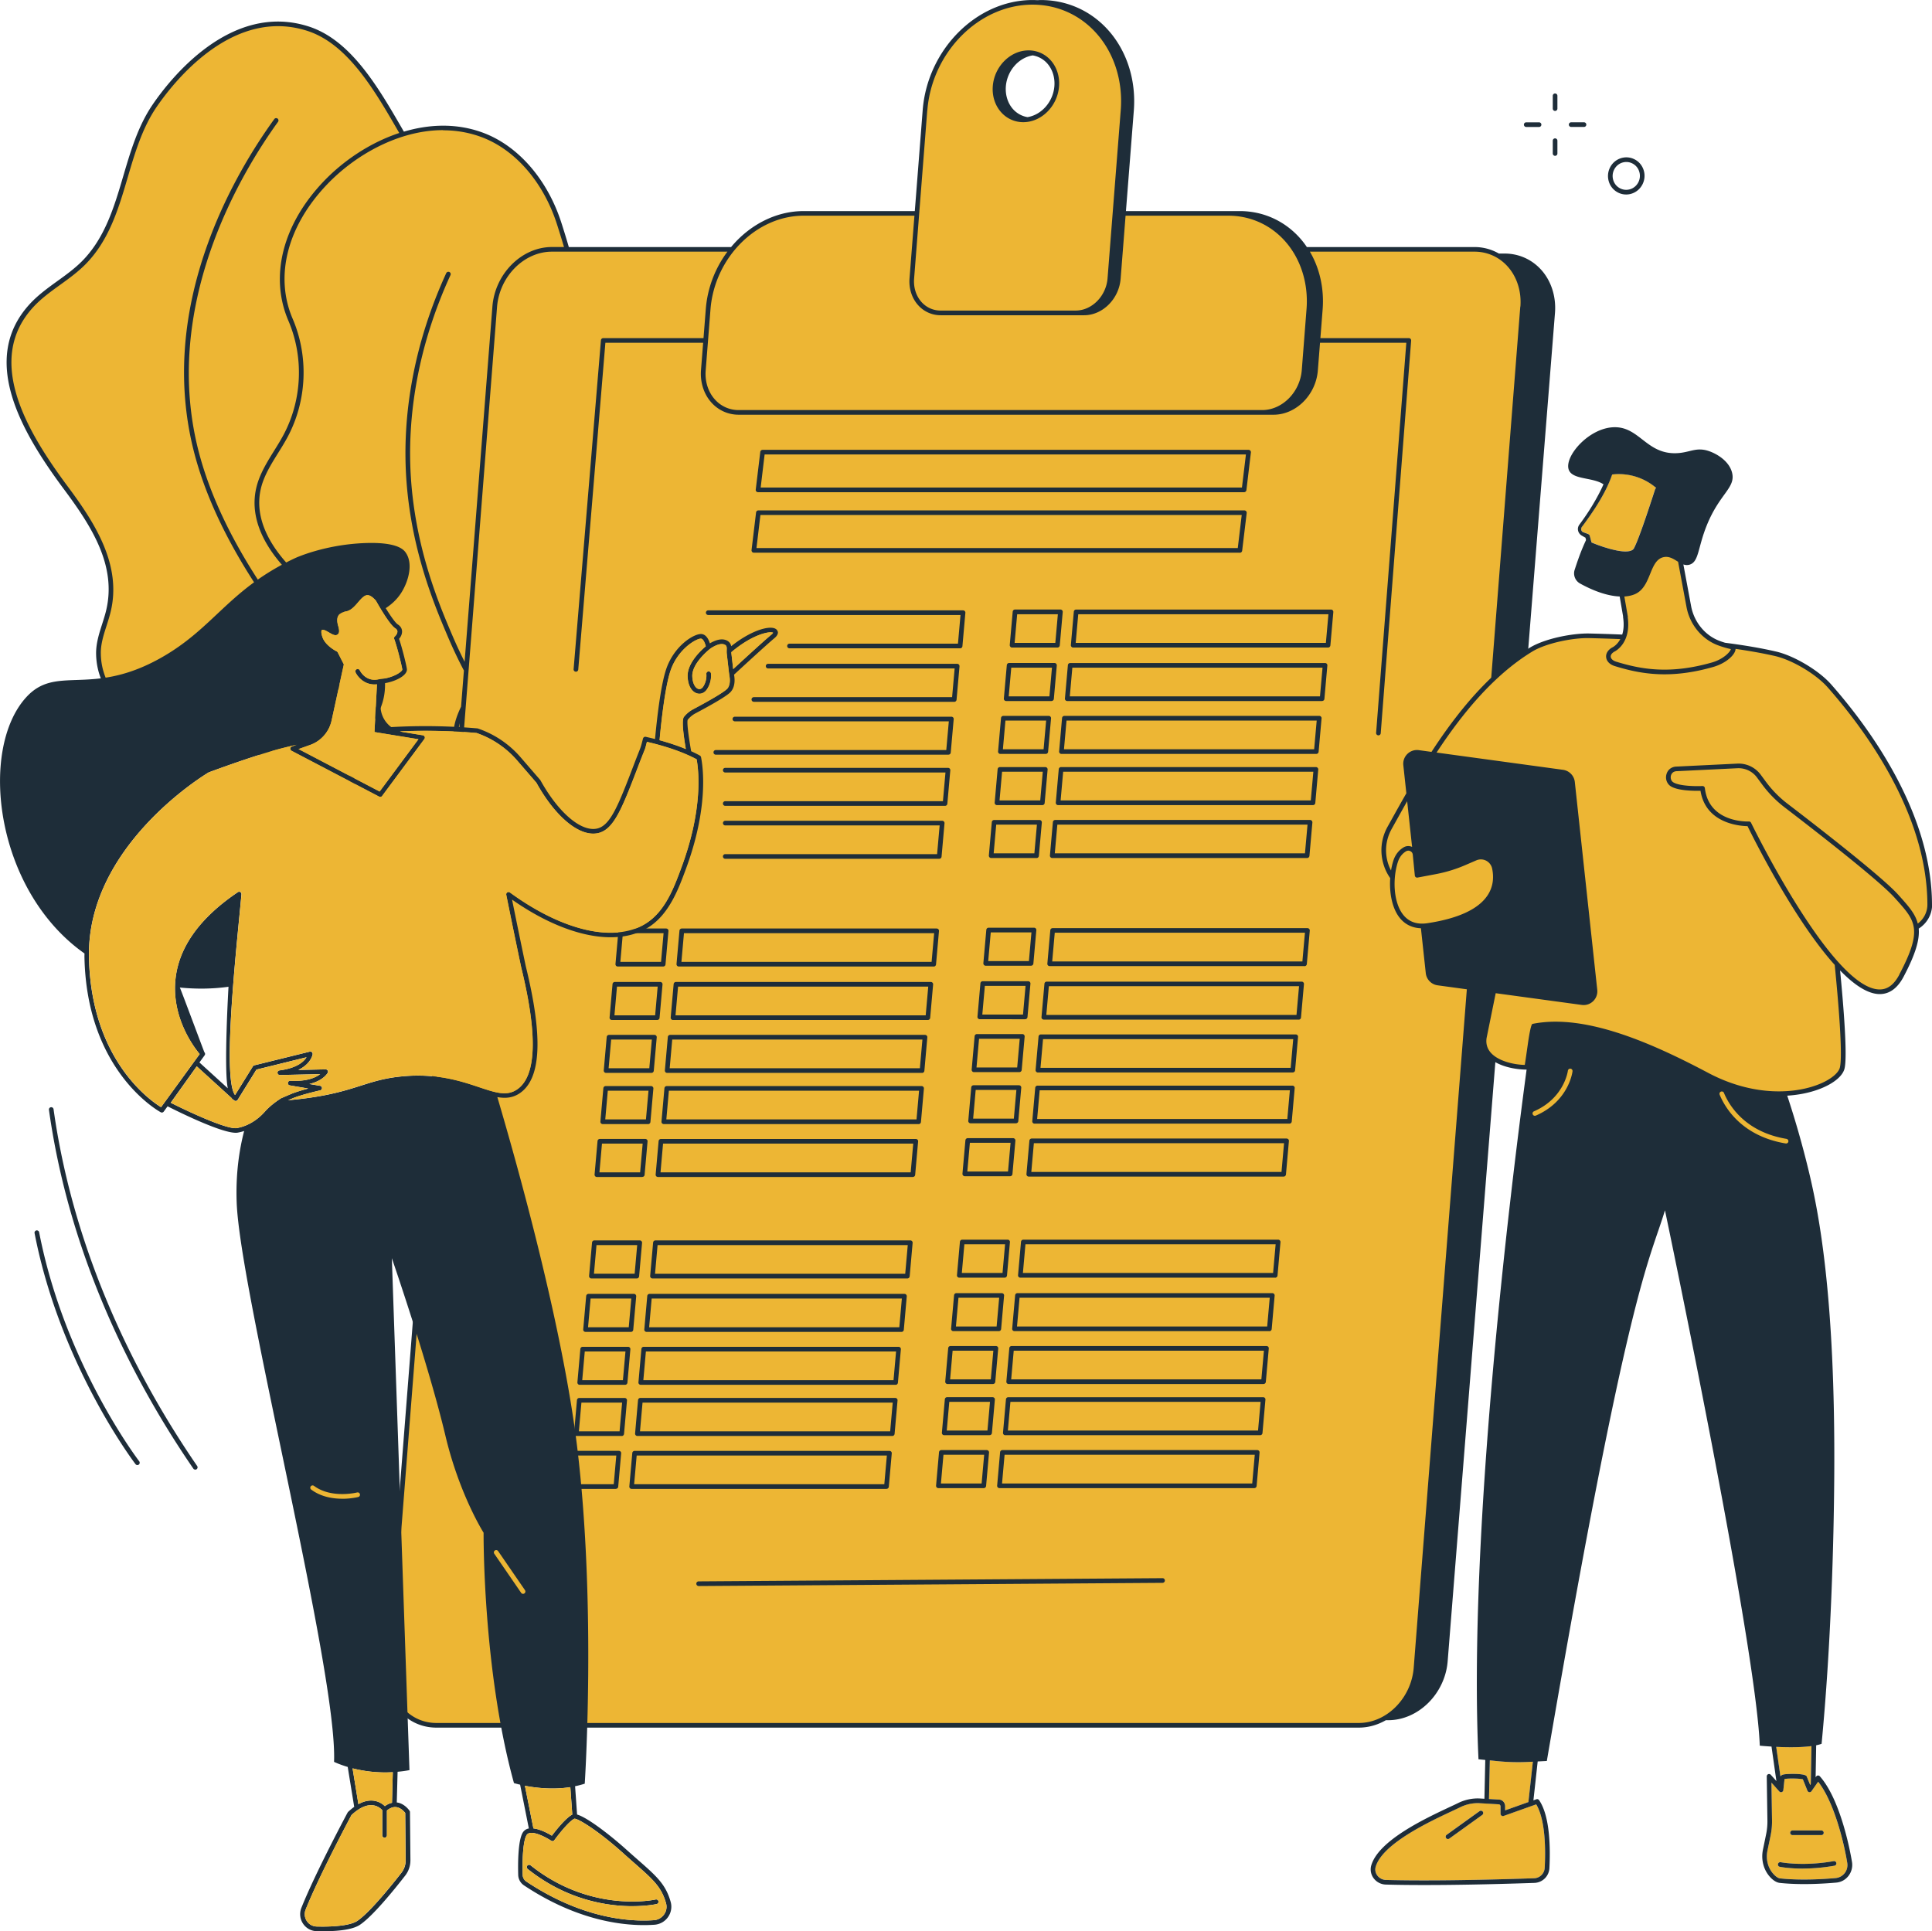
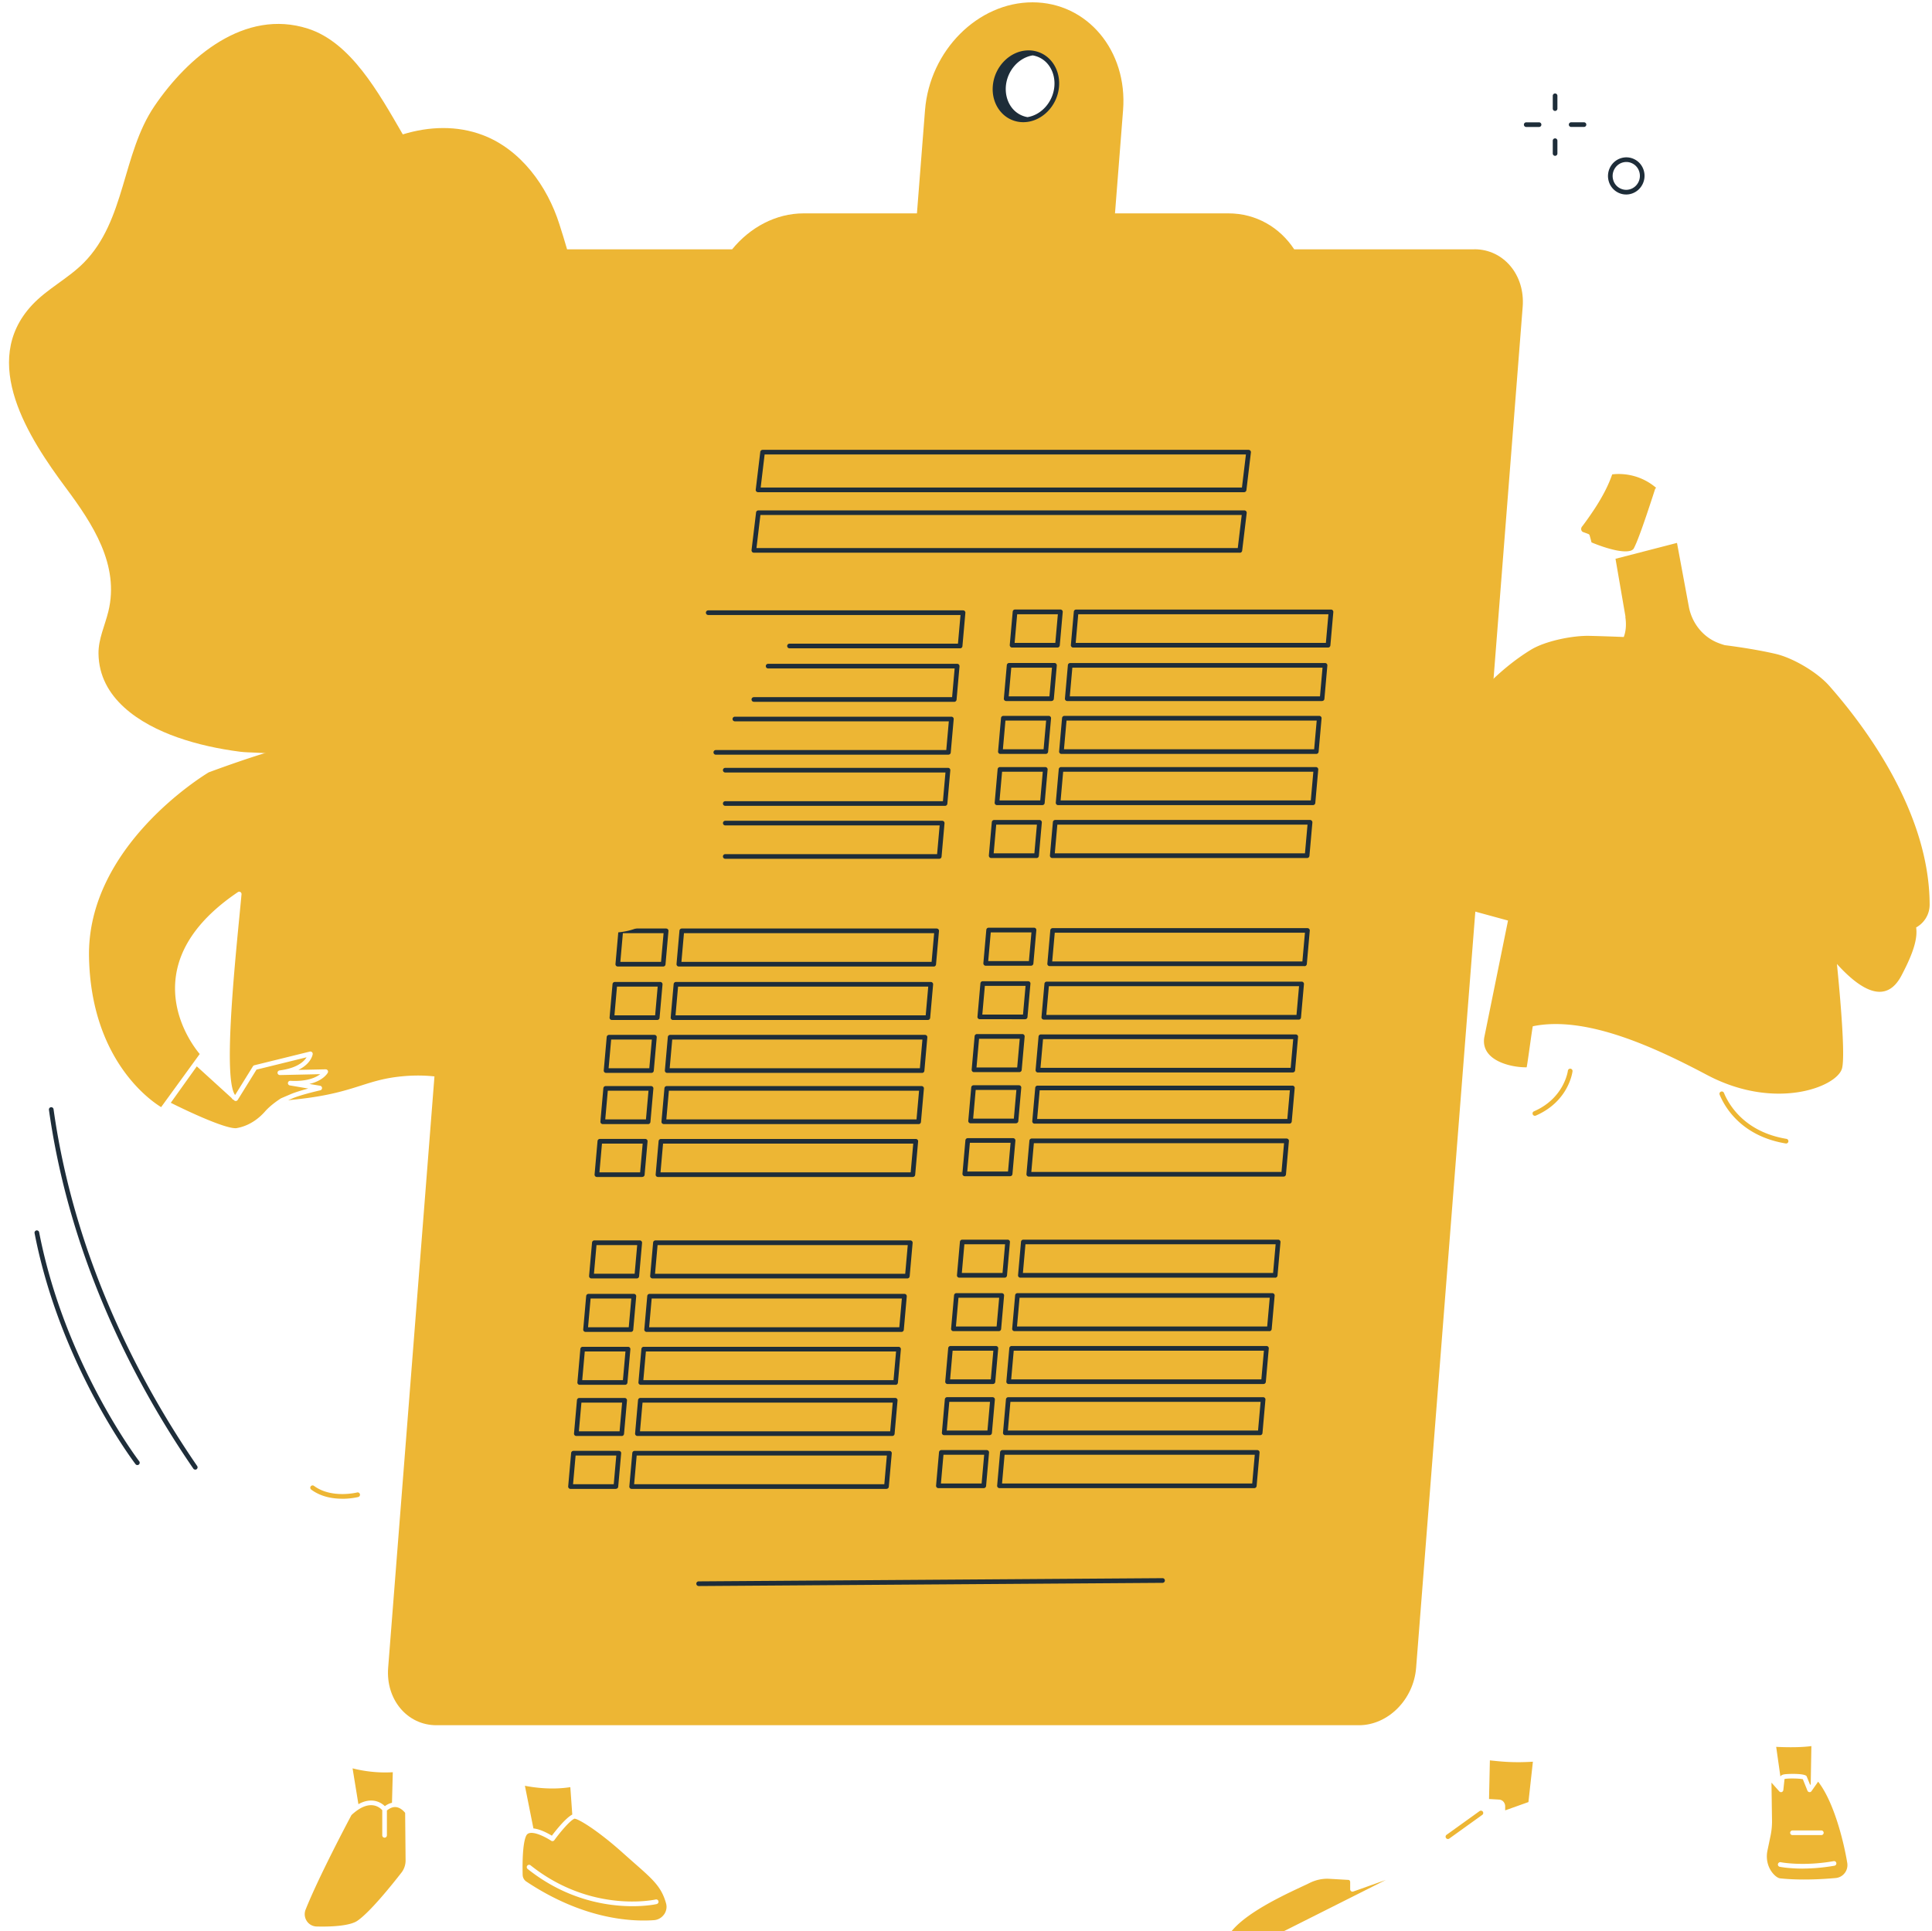
<svg xmlns="http://www.w3.org/2000/svg" viewBox="0 0 524.12 523.99">
  <path fill="#edb634" d="M399.99 67.65H351.1c-3.91-5.95-10.33-9.76-17.87-9.76h-30.75l2.19-27.98C305.94 13.74 294.93.63 280.1.63s-27.89 13.11-29.16 29.28l-2.19 27.98h-30.74c-7.54 0-14.55 3.81-19.4 9.76h-44.77c-.64-2.24-1.35-4.5-2.09-6.82-3.26-10.29-10.45-20.29-20.84-24.2-6.91-2.6-14.44-2.38-21.64-.17-6.65-11.48-14.12-24.96-25.73-28.69-17.15-5.5-32.58 7.68-41.64 21.01-8.83 13-7.81 31.06-19.21 42.54-4.26 4.29-9.9 7.04-14.02 11.47-14.33 15.42-.79 36.15 9.21 49.59 7.21 9.69 14.61 20.89 11.51 33.53-.93 3.8-2.71 7.47-2.67 11.38.12 12.16 11.16 19.16 21.45 22.78 5.49 1.93 11.25 3.15 17.01 3.89 4.16.54 13.16-.43 15.34 4.09.92 1.91.12 4.21-.92 6.06-2.07 3.67-5.09 6.83-6.57 10.78-8.67 23.19 29.96 27.71 47.6 31.76L105.3 452.5c-.67 8.6 5.18 15.58 13.08 15.58h250.28c7.89 0 14.84-6.98 15.51-15.58l28.91-369.29c.67-8.61-5.18-15.58-13.08-15.58ZM286.67 23.4c-.39 5.03-4.45 9.11-9.07 9.11s-8.04-4.08-7.64-9.11c.39-5.03 4.45-9.11 9.07-9.11s8.04 4.08 7.64 9.11Z" />
  <path fill="#1e2d39" d="M206.35 132.27h130.57l1.08-8.97H207.43l-1.07 8.97Zm131.13 1.27H205.64c-.18 0-.35-.08-.47-.21a.593.593 0 0 1-.15-.49l1.23-10.23c.04-.32.31-.56.63-.56h131.84c.18 0 .35.08.47.21.12.14.18.32.16.49l-1.22 10.23c-.04.32-.31.56-.63.56Zm-132.26 15.15h130.57l1.07-8.97H206.29l-1.07 8.97Zm131.13 1.27H204.51c-.18 0-.35-.08-.47-.21a.691.691 0 0 1-.16-.49l1.23-10.23c.04-.32.31-.55.63-.55h131.84c.18 0 .36.08.47.21.12.14.17.31.16.49l-1.23 10.23c-.04.32-.31.56-.63.56ZM189.53 430.31c-.35 0-.63-.28-.63-.63s.28-.63.63-.63l125.88-.87a.636.636 0 0 1 0 1.27l-125.87.87Zm70.93-254.41h-46.28c-.35 0-.63-.28-.63-.63s.28-.63.63-.63h45.7l.69-7.78h-68.44c-.35 0-.63-.28-.63-.63s.28-.63.63-.63h69.13c.18 0 .35.07.47.2s.18.31.16.48l-.8 9.05c-.03.33-.3.57-.63.57Zm-1.59 14.51h-54.36c-.35 0-.63-.28-.63-.63s.28-.63.63-.63h53.78l.69-7.79h-50.6c-.35 0-.63-.28-.63-.63s.28-.63.63-.63h51.29c.18 0 .35.07.46.21.12.13.18.3.17.48l-.8 9.05c-.03.33-.3.58-.63.58Zm-1.58 14.35h-63.1c-.35 0-.63-.28-.63-.63s.28-.63.63-.63h62.52l.69-7.79h-58.04c-.35 0-.63-.28-.63-.63s.28-.63.63-.63h58.73c.18 0 .35.07.47.2s.18.31.16.48l-.8 9.05c-.03.33-.3.57-.63.57Zm-.91 13.88h-59.63c-.35 0-.63-.28-.63-.63s.28-.63.63-.63h59.05l.69-7.79h-59.74c-.35 0-.63-.28-.63-.63s.28-.63.63-.63h60.43c.18 0 .35.07.46.2.12.13.18.31.16.48l-.8 9.05c-.03.33-.3.58-.63.58ZM254.79 233h-58.04c-.35 0-.63-.28-.63-.63s.28-.63.63-.63h57.47l.69-7.79h-58.15c-.35 0-.63-.28-.63-.63s.28-.63.63-.63h58.84c.18 0 .35.07.47.21.12.13.18.31.16.48l-.8 9.05c-.03.33-.3.57-.63.57Zm20.46-58.57h11.04l.69-7.78h-11.04l-.69 7.78Zm11.62 1.26h-12.31c-.18 0-.35-.07-.46-.21a.661.661 0 0 1-.17-.48l.8-9.05c.03-.33.3-.58.63-.58h12.31c.18 0 .35.07.47.21.12.13.18.31.16.48l-.8 9.05a.64.64 0 0 1-.63.58Zm4.95-1.26h67.87l.69-7.78h-67.87l-.69 7.78Zm68.45 1.26h-69.13c-.18 0-.35-.07-.47-.21a.602.602 0 0 1-.16-.48l.8-9.05c.03-.33.3-.57.63-.57h69.14c.18 0 .35.07.46.2.12.13.18.31.17.48l-.8 9.05c-.03.33-.3.58-.63.58Zm-86.62 13.25h11.04l.69-7.79h-11.04l-.69 7.79Zm11.62 1.26h-12.31c-.18 0-.35-.07-.47-.21a.614.614 0 0 1-.16-.48l.8-9.05c.03-.33.3-.58.63-.58h12.31c.17 0 .34.07.46.21s.18.31.16.48l-.8 9.05a.63.63 0 0 1-.63.57Zm4.95-1.26h67.87l.69-7.79h-67.87l-.69 7.79Zm68.45 1.26h-69.14c-.18 0-.35-.07-.47-.21a.602.602 0 0 1-.16-.48l.8-9.05c.03-.33.3-.57.63-.57h69.14c.17 0 .34.07.46.2s.18.31.16.48l-.8 9.05c-.03.33-.3.57-.63.57Zm-86.6 13.09h11.04l.69-7.79h-11.04l-.69 7.79Zm11.62 1.26h-12.31c-.18 0-.35-.07-.46-.21a.614.614 0 0 1-.16-.48l.8-9.05c.03-.32.3-.58.63-.58h12.31c.18 0 .35.07.47.21.12.13.18.31.16.48l-.8 9.05c-.03.33-.3.58-.63.58Zm4.95-1.26h67.87l.69-7.79h-67.87l-.69 7.79Zm68.45 1.26h-69.14c-.18 0-.35-.07-.47-.21a.614.614 0 0 1-.16-.48l.8-9.05c.03-.32.3-.58.63-.58h69.14c.18 0 .35.07.47.21.12.13.18.31.16.48l-.8 9.05a.64.64 0 0 1-.63.58Zm-85.93 12.62h11.04l.69-7.79h-11.04l-.69 7.79Zm11.62 1.27h-12.31c-.18 0-.35-.07-.47-.21a.614.614 0 0 1-.16-.48l.8-9.05c.03-.33.3-.58.63-.58h12.31c.17 0 .34.08.46.21s.18.31.16.48l-.8 9.05c-.03.33-.3.58-.63.58Zm4.95-1.27h67.87l.69-7.79h-67.87l-.69 7.79Zm68.45 1.27h-69.13c-.18 0-.35-.07-.47-.21a.614.614 0 0 1-.16-.48l.8-9.05c.03-.33.3-.58.63-.58h69.14c.18 0 .35.08.47.21s.18.31.16.48l-.8 9.05a.64.64 0 0 1-.63.58Zm-86.61 13.08h11.04l.69-7.79h-11.04l-.69 7.79Zm11.63 1.27h-12.31c-.18 0-.35-.07-.46-.2a.661.661 0 0 1-.17-.48l.8-9.05c.03-.33.3-.58.63-.58H282c.18 0 .35.07.47.21.12.13.18.3.16.48l-.8 9.05c-.03.33-.3.58-.63.58Zm4.95-1.27h67.87l.69-7.78h-67.87l-.69 7.78Zm68.44 1.27h-69.14c-.17 0-.35-.07-.46-.21a.614.614 0 0 1-.16-.48l.8-9.05c.03-.33.3-.58.63-.58h69.14c.18 0 .35.07.46.21.12.13.18.3.17.48l-.8 9.05c-.03.33-.3.58-.63.58Zm-186.3 28.18h11.04l.69-7.79h-11.04l-.69 7.79Zm11.62 1.26H167.6c-.18 0-.35-.07-.47-.2a.614.614 0 0 1-.16-.48l.8-9.05c.03-.33.3-.58.63-.58h12.31c.18 0 .35.07.47.21.12.13.18.3.16.48l-.8 9.05c-.03.33-.3.57-.63.57Zm4.95-1.26h67.87l.69-7.79h-67.87l-.69 7.79Zm68.44 1.26h-69.14c-.18 0-.35-.07-.47-.21a.614.614 0 0 1-.16-.48l.8-9.05c.03-.32.3-.57.63-.57h69.14c.18 0 .35.07.47.21.12.13.18.31.16.48l-.8 9.05c-.03.33-.3.58-.63.58Zm-86.61 13.24h11.04l.69-7.79h-11.04l-.69 7.79Zm11.62 1.27H166c-.18 0-.35-.07-.47-.21a.614.614 0 0 1-.16-.48l.8-9.05c.03-.33.3-.58.63-.58h12.31c.18 0 .35.08.46.21.12.13.18.3.16.48l-.8 9.05c-.03.33-.3.58-.63.58Zm4.95-1.27h67.87l.69-7.79h-67.87l-.69 7.79Zm68.45 1.27h-69.14c-.18 0-.35-.07-.46-.21a.614.614 0 0 1-.16-.48l.8-9.05c.03-.33.3-.58.63-.58h69.14c.18 0 .34.08.46.21s.18.31.16.48l-.8 9.05c-.03.33-.3.58-.63.58Zm-86.6 13.09h11.04l.69-7.79H165.8l-.69 7.79Zm11.62 1.26h-12.31c-.18 0-.35-.07-.47-.2a.614.614 0 0 1-.16-.48l.8-9.05c.03-.33.3-.58.63-.58h12.31c.18 0 .35.07.47.2s.18.31.16.48l-.8 9.05c-.03.33-.3.58-.63.58Zm4.95-1.26h67.87l.69-7.79h-67.87l-.69 7.79Zm68.45 1.26h-69.14c-.18 0-.35-.07-.46-.2a.614.614 0 0 1-.16-.48l.8-9.05c.03-.33.3-.58.63-.58h69.14c.18 0 .35.07.47.21.12.13.18.3.16.48l-.8 9.05c-.03.33-.3.58-.63.58Zm-85.93 12.62h11.04l.69-7.79h-11.04l-.69 7.79Zm11.62 1.27h-12.31c-.18 0-.35-.08-.47-.2a.614.614 0 0 1-.16-.48l.8-9.05c.03-.33.3-.58.63-.58h12.31c.18 0 .35.07.47.21.12.13.18.3.16.48l-.8 9.05c-.03.33-.3.58-.63.58Zm4.95-1.27h67.87l.69-7.79h-67.87l-.69 7.79Zm68.45 1.27h-69.14c-.18 0-.35-.08-.47-.2a.614.614 0 0 1-.16-.48l.8-9.05c.03-.33.3-.58.63-.58h69.13c.18 0 .35.07.47.21.12.13.18.3.16.48l-.8 9.05c-.03.33-.3.58-.63.58Zm-86.6 13.09h11.04l.69-7.79h-11.04l-.69 7.79Zm11.62 1.26h-12.31c-.18 0-.35-.07-.47-.21a.602.602 0 0 1-.16-.48l.8-9.05c.03-.33.3-.58.63-.58h12.31c.18 0 .35.07.47.2s.18.31.16.48l-.8 9.05c-.03.33-.3.57-.63.57Zm4.95-1.26h67.87l.69-7.79h-67.87l-.69 7.79Zm68.45 1.26H178.5c-.18 0-.35-.07-.47-.2a.614.614 0 0 1-.16-.48l.8-9.05c.03-.33.3-.58.63-.58h69.14c.18 0 .35.07.47.2s.18.31.16.48l-.8 9.05c-.03.33-.3.57-.63.57Zm20.45-58.57h11.04l.69-7.79h-11.04l-.69 7.79Zm11.62 1.26H267.4c-.18 0-.35-.08-.46-.21a.647.647 0 0 1-.17-.48l.8-9.05c.03-.33.3-.58.63-.58h12.31c.18 0 .35.07.47.2s.18.31.16.48l-.8 9.05c-.03.33-.3.58-.63.58Zm-13.22 13.25h11.04l.69-7.79h-11.04l-.69 7.79Zm11.62 1.26H265.8c-.18 0-.35-.08-.47-.21a.602.602 0 0 1-.16-.48l.8-9.05c.03-.33.3-.57.63-.57h12.31c.18 0 .35.07.47.2s.18.31.16.48l-.8 9.05c-.03.33-.3.58-.63.58Zm-13.2 13.09h11.04l.69-7.79H265.6l-.69 7.79Zm11.62 1.26h-12.31c-.18 0-.35-.07-.46-.21a.614.614 0 0 1-.16-.48l.8-9.05c.03-.33.3-.58.63-.58h12.31c.18 0 .35.07.47.21.12.13.18.31.16.48l-.8 9.05a.64.64 0 0 1-.63.58ZM264 303.5h11.04l.69-7.79h-11.04l-.69 7.79Zm11.62 1.27h-12.31c-.18 0-.35-.07-.47-.21a.602.602 0 0 1-.16-.48l.8-9.05c.03-.33.3-.58.63-.58h12.31c.18 0 .35.07.47.2s.18.31.16.48l-.8 9.05c-.03.33-.3.58-.63.58Zm-13.2 13.08h11.04l.69-7.79h-11.04l-.69 7.79Zm11.62 1.27h-12.31c-.18 0-.35-.08-.47-.21a.614.614 0 0 1-.16-.48l.8-9.05c.03-.32.3-.58.63-.58h12.31c.18 0 .34.08.46.21s.18.31.16.48l-.8 9.05c-.03.33-.3.58-.63.58Zm-112.91 26.47h11.04l.69-7.78h-11.04l-.69 7.78Zm11.62 1.27h-12.31c-.18 0-.35-.08-.47-.21a.614.614 0 0 1-.16-.48l.8-9.05c.03-.32.3-.58.63-.58h12.31c.18 0 .35.07.47.21.12.13.18.31.16.48l-.8 9.05c-.03.33-.3.58-.63.58Zm4.95-1.26h67.87l.69-7.79h-67.87l-.69 7.79Zm68.45 1.26h-69.14c-.18 0-.35-.08-.47-.21a.614.614 0 0 1-.16-.48l.8-9.05c.03-.32.3-.58.63-.58h69.14c.18 0 .35.07.47.21.12.13.18.31.16.48l-.8 9.05a.64.64 0 0 1-.63.58Zm-86.62 13.24h11.04l.69-7.79h-11.04l-.69 7.79Zm11.63 1.27h-12.31c-.18 0-.35-.08-.47-.21a.614.614 0 0 1-.16-.48l.8-9.05c.03-.32.3-.58.63-.58h12.31c.18 0 .35.07.47.21.12.13.18.31.16.48l-.8 9.05c-.03.33-.3.58-.63.58Zm4.94-1.27h67.87l.69-7.79h-67.87l-.69 7.79Zm68.45 1.27h-69.13c-.18 0-.35-.08-.47-.21a.614.614 0 0 1-.16-.48l.8-9.05c.03-.33.3-.58.63-.58h69.14c.18 0 .35.07.47.21s.18.31.16.48l-.8 9.05a.64.64 0 0 1-.63.58Zm-86.6 13.09h11.04l.69-7.79h-11.04l-.69 7.79Zm11.62 1.26h-12.31c-.18 0-.35-.07-.46-.2a.614.614 0 0 1-.16-.48l.8-9.05c.03-.33.3-.58.63-.58h12.31c.18 0 .35.07.47.2s.18.31.16.48l-.8 9.05c-.03.33-.3.58-.63.58Zm4.96-1.26h67.87l.69-7.79h-67.87l-.69 7.79Zm68.44 1.26h-69.14c-.18 0-.35-.07-.47-.2a.614.614 0 0 1-.16-.48l.8-9.05c.03-.33.3-.58.63-.58h69.14c.18 0 .34.07.46.21.12.13.18.31.16.48l-.8 9.05c-.03.33-.3.58-.63.58Zm-85.93 12.62h11.04l.69-7.79h-11.04l-.69 7.79Zm11.62 1.26h-12.31c-.18 0-.35-.07-.47-.2a.614.614 0 0 1-.16-.48l.8-9.05c.03-.33.3-.58.63-.58h12.31c.18 0 .35.07.47.21.12.13.18.3.16.48l-.8 9.05c-.03.33-.3.58-.63.58Zm4.96-1.26h67.87l.69-7.79h-67.87l-.69 7.79Zm68.44 1.26h-69.14c-.18 0-.35-.07-.47-.21a.614.614 0 0 1-.16-.48l.8-9.05c.03-.32.3-.58.63-.58h69.14c.18 0 .35.07.47.21.12.13.18.31.16.48l-.8 9.05c-.03.33-.3.58-.63.58Zm-86.6 13.09h11.04l.69-7.78h-11.04l-.69 7.78Zm11.62 1.27h-12.31c-.18 0-.35-.07-.47-.21a.602.602 0 0 1-.16-.48l.8-9.05c.03-.33.3-.58.63-.58h12.31c.18 0 .35.07.47.2s.18.31.16.48l-.8 9.05c-.03.33-.3.57-.63.57Zm4.95-1.27h67.87l.69-7.78h-67.87l-.69 7.78Zm68.45 1.27h-69.13c-.18 0-.35-.07-.46-.2a.614.614 0 0 1-.16-.48l.8-9.05c.03-.33.3-.58.63-.58h69.13c.18 0 .35.07.47.2s.18.31.16.48l-.8 9.05c-.03.33-.3.57-.63.57Zm20.45-58.58h11.04l.69-7.79h-11.04l-.69 7.79Zm11.62 1.27h-12.31c-.18 0-.35-.07-.47-.2a.614.614 0 0 1-.16-.48l.8-9.05c.03-.33.3-.58.63-.58h12.31c.18 0 .35.07.47.2s.18.31.16.48l-.8 9.05c-.03.33-.3.58-.63.58Zm4.95-1.27h67.87l.69-7.79h-67.87l-.69 7.79Zm68.45 1.27h-69.14c-.18 0-.35-.07-.47-.2a.614.614 0 0 1-.16-.48l.8-9.05c.03-.33.3-.58.63-.58h69.13c.18 0 .35.07.47.21.12.13.18.3.16.48l-.8 9.05c-.03.33-.3.58-.63.58Zm-86.62 13.24h11.04l.69-7.79h-11.04l-.69 7.79Zm11.62 1.27h-12.31c-.18 0-.35-.07-.46-.2a.614.614 0 0 1-.16-.48l.8-9.05c.03-.33.3-.58.63-.58h12.31c.18 0 .35.08.47.2.12.13.18.31.16.48l-.8 9.05c-.03.33-.3.58-.63.58Zm4.95-1.27h67.87l.69-7.79h-67.87l-.69 7.79Zm68.45 1.27h-69.14c-.17 0-.34-.07-.46-.2a.614.614 0 0 1-.16-.48l.8-9.05c.03-.33.3-.58.63-.58h69.14c.18 0 .35.08.47.21s.18.3.16.48l-.8 9.05c-.03.33-.3.58-.63.58Zm-86.6 13.09h11.04l.69-7.79h-11.05l-.68 7.79Zm11.62 1.26h-12.31c-.18 0-.35-.07-.47-.21a.602.602 0 0 1-.16-.48l.8-9.05c.03-.33.3-.58.63-.58h12.31c.18 0 .35.07.47.2s.18.31.16.48l-.8 9.05c-.03.33-.3.58-.63.58Zm4.95-1.26h67.87l.69-7.79h-67.87l-.69 7.79Zm68.45 1.26h-69.13c-.18 0-.35-.07-.47-.21a.602.602 0 0 1-.16-.48l.8-9.05c.03-.33.3-.58.63-.58h69.13c.18 0 .35.07.47.2s.18.31.16.48l-.8 9.05c-.03.33-.3.58-.63.58Zm-85.93 12.62h11.04l.69-7.79h-11.04l-.69 7.79Zm11.62 1.26h-12.31c-.18 0-.35-.07-.47-.21a.602.602 0 0 1-.16-.48l.8-9.05c.03-.33.3-.58.63-.58h12.31c.18 0 .35.08.47.2.12.13.18.31.16.48l-.8 9.05c-.03.33-.3.58-.63.58Zm4.96-1.26h67.87l.69-7.79h-67.87l-.69 7.79Zm68.44 1.26h-69.14c-.18 0-.35-.07-.46-.2a.614.614 0 0 1-.16-.48l.8-9.05c.03-.33.3-.58.63-.58h69.14c.18 0 .35.08.46.2.12.13.18.31.16.48l-.8 9.05c-.03.33-.3.58-.63.58Zm-86.6 13.1h11.04l.69-7.79h-11.04l-.69 7.79Zm11.62 1.26h-12.31c-.18 0-.35-.07-.47-.21a.614.614 0 0 1-.16-.48l.8-9.05c.03-.33.3-.58.63-.58h12.31c.18 0 .35.07.47.21.12.13.18.31.16.48l-.8 9.05a.64.64 0 0 1-.63.58Zm4.96-1.26h67.87l.69-7.79h-67.87l-.69 7.79Zm68.44 1.26h-69.14c-.18 0-.35-.07-.47-.21a.602.602 0 0 1-.16-.48l.8-9.05c.03-.33.3-.58.63-.58h69.13c.18 0 .35.07.47.21.12.13.18.31.16.48l-.8 9.05c-.03.33-.3.58-.63.58Zm-54.83-142.9h67.87l.69-7.79h-67.87l-.69 7.79Zm68.44 1.27h-69.13c-.18 0-.35-.08-.47-.2a.614.614 0 0 1-.16-.48l.8-9.05c.03-.33.3-.57.63-.57h69.13c.18 0 .35.07.47.21.12.13.18.3.16.48l-.8 9.05c-.03.33-.3.58-.63.58Zm-70.04 13.24h67.87l.69-7.79h-67.87l-.69 7.79Zm68.45 1.27h-69.14c-.17 0-.34-.07-.46-.2a.614.614 0 0 1-.16-.48l.8-9.05c.03-.33.3-.57.63-.57h69.14c.18 0 .35.07.47.21.12.13.18.3.16.48l-.8 9.05c-.03.33-.3.58-.63.58Zm-70.03 13.09h67.87l.69-7.79h-67.87l-.69 7.79Zm68.44 1.26h-69.14c-.18 0-.35-.07-.47-.21a.602.602 0 0 1-.16-.48l.8-9.05c.03-.33.3-.58.63-.58h69.14c.18 0 .35.08.47.2.12.13.18.31.16.48l-.8 9.05c-.03.33-.3.58-.63.58Zm-69.35 12.62h67.87l.69-7.79h-67.87l-.69 7.79Zm68.44 1.26h-69.14c-.18 0-.35-.07-.46-.2a.614.614 0 0 1-.16-.48l.8-9.05c.03-.33.3-.58.63-.58h69.14c.18 0 .35.07.46.2.12.13.18.31.16.48l-.8 9.05c-.03.33-.3.58-.63.58Zm-70.02 13.1h67.87l.69-7.79h-67.87l-.69 7.79Zm68.44 1.26h-69.13c-.18 0-.35-.07-.47-.21a.602.602 0 0 1-.16-.48l.8-9.05c.03-.33.3-.58.63-.58h69.14c.18 0 .35.08.47.21s.18.31.16.48l-.8 9.05c-.03.33-.3.58-.63.58Z" />
-   <path fill="#1e2d39" d="M417.99 73.08c-2.56-2.77-6.05-4.29-9.83-4.29h-1.54a13.172 13.172 0 0 0-6.63-1.76h-45.46a22.06 22.06 0 0 0-2.16-2.74c-4.19-4.53-9.89-7.02-16.04-7.02H305.45l2.14-27.3c.65-8.37-1.98-16.42-7.22-22.09C295.68 2.8 289.29.01 282.38.01c-.31 0-.62.03-.92.04-.45-.02-.91-.04-1.36-.04-15.14 0-28.5 13.4-29.79 29.86l-2.14 27.4h-30.16c-7.61 0-14.73 3.81-19.68 9.76h-44.02c-.59-2.06-1.23-4.12-1.89-6.2l-.06-.18c-3.74-11.81-11.67-21.01-21.22-24.6-7.1-2.67-14.57-2.41-21.57-.33-.13-.22-.26-.44-.39-.67-6.55-11.34-13.98-24.19-25.45-27.87C62.46.35 45.93 21.72 41.37 28.43c-3.95 5.82-5.97 12.69-7.93 19.34-2.43 8.26-4.95 16.81-11.21 23.11-2 2.01-4.36 3.72-6.65 5.37-2.55 1.84-5.19 3.75-7.39 6.11-13.94 15-2.42 34.81 9.17 50.4 7.42 9.97 14.41 20.73 11.4 33-.29 1.19-.68 2.4-1.05 3.56-.82 2.56-1.66 5.21-1.64 7.98.14 13.68 13.76 20.52 21.87 23.37 5.1 1.8 10.87 3.12 17.14 3.92.97.13 2.19.17 3.49.22 4.15.15 9.84.36 11.36 3.52.67 1.38.36 3.23-.9 5.47-.78 1.39-1.73 2.74-2.64 4.04-1.49 2.12-3.03 4.32-3.97 6.83-1.85 4.95-1.7 9.41.44 13.28 5.96 10.77 25.97 14.85 40.57 17.83 2.37.48 4.55.93 6.51 1.38l-15.29 195.31c-.36 4.54 1.07 8.9 3.92 11.98 2.55 2.76 6.03 4.28 9.79 4.28h250.27c2.6 0 5.1-.73 7.33-2.01h.62c8.2 0 15.45-7.19 16.15-16.02l29.11-365.81c.35-4.47-1.05-8.78-3.86-11.82ZM251.57 29.96c1.24-15.82 14.04-28.7 28.53-28.7.4 0 .79.01 1.19.03 6.09.3 11.69 2.91 15.87 7.44 5 5.41 7.51 13.11 6.88 21.13l-3.58 45.66c-.38 4.82-4.26 8.74-8.66 8.74h-36.62c-1.96 0-3.78-.79-5.12-2.24-1.51-1.64-2.27-3.97-2.08-6.4l3.57-45.66ZM218 58.52h30.07l-1.33 17c-.22 2.79.66 5.47 2.41 7.36a8.132 8.132 0 0 0 6.04 2.65h38.91c5.04 0 9.48-4.44 9.91-9.91l1.34-17.1h27.88c5.8 0 11.17 2.35 15.11 6.61 4.43 4.79 6.66 11.62 6.1 18.73l-1.29 16.56c-.47 5.98-5.29 10.84-10.75 10.84H200.39a8.57 8.57 0 0 1-6.37-2.79c-1.88-2.03-2.82-4.93-2.58-7.96l1.3-16.55c1.1-14.03 12.44-25.44 25.28-25.44Zm-97.81-23.17c3.52 0 7.06.58 10.5 1.87 9.19 3.45 16.84 12.35 20.46 23.8l.06.18c.63 1.99 1.23 3.91 1.79 5.82h-3.28c-8.2 0-15.45 7.25-16.14 16.16l-7.54 96.37c-1.13-2.24-2.31-4.76-3.57-7.72-3.29-7.75-9.4-22.18-10.89-40.72-1.49-18.57 2.19-38.1 10.63-56.48.15-.32 0-.69-.31-.84-.32-.14-.69 0-.84.31-8.53 18.58-12.25 38.32-10.74 57.1 1.5 18.74 7.67 33.29 10.99 41.11 1.62 3.82 3.11 6.91 4.54 9.61l-.77 9.81c-1.91 3.96-2.93 7.99-1.16 12.03.06.13.13.25.19.38l-.87 11.15-.13 1.61-1.59 20.34c-2.62-2.06-5.32-3.94-7.91-5.73-9.06-6.26-16.88-11.67-17.64-21.46-.43-5.58 1.75-8.85 4.06-12.31.26-.38.51-.77.77-1.16l.69-1.09c1.8-2.93 3.27-6.27 2.91-11.23-.77-10.69-9.48-17.31-17.16-23.16-.99-.75-1.97-1.5-2.92-2.24-5.5-4.3-17.75-15.68-12.87-28.51.99-2.61 2.51-5.05 3.98-7.41.91-1.47 1.86-2.98 2.68-4.54 5.17-9.8 5.65-21.73 1.28-31.92-4.94-11.53-1.45-25.15 9.34-36.44 7.73-8.09 19.54-14.73 31.46-14.73Zm4.18 165.41c-.2-1.5-.05-3.01.35-4.53l-.35 4.53Zm-10.67 53.79c-14.37-2.93-34.04-6.95-39.72-17.2-1.95-3.53-2.07-7.64-.36-12.23.88-2.35 2.31-4.39 3.82-6.55.93-1.33 1.9-2.7 2.71-4.15 1.48-2.63 1.8-4.86.94-6.64-1.85-3.84-7.73-4.05-12.45-4.23-1.27-.05-2.46-.09-3.38-.21-6.18-.79-11.86-2.09-16.88-3.86-7.8-2.74-20.89-9.28-21.03-22.2-.03-2.57.75-5 1.58-7.58.38-1.19.77-2.41 1.07-3.64 3.14-12.8-4.35-24.3-11.61-34.06-11.3-15.19-22.57-34.47-9.26-48.79 2.11-2.27 4.7-4.14 7.2-5.94 2.33-1.68 4.73-3.42 6.8-5.5 6.49-6.53 9.05-15.23 11.52-23.65 1.93-6.56 3.92-13.33 7.76-18.99 3.85-5.66 16.42-22.03 33-22.03 2.55 0 5.2.39 7.92 1.26 11.01 3.53 18.3 16.16 24.74 27.3.08.14.16.28.25.42-7.91 2.61-15.16 7.52-20.5 13.11C76.67 60.86 73.08 75 78.23 87.01c4.22 9.84 3.75 21.36-1.24 30.83-.8 1.52-1.73 3.01-2.63 4.46-1.5 2.41-3.05 4.91-4.09 7.63-5.18 13.61 7.55 25.48 13.27 29.95.95.75 1.94 1.5 2.93 2.25 7.84 5.96 15.94 12.12 16.67 22.24.32 4.47-.91 7.47-2.57 10.22-1.13-1.14-2.28-2.3-3.44-3.54-8.59-9.09-34.72-36.76-43.05-67.84-10.7-39.93 11.36-76.35 21.35-90.16.2-.28.14-.68-.14-.88a.626.626 0 0 0-.88.14c-7.64 10.56-13.88 22.25-18.04 33.8-7.19 19.93-8.37 39.25-3.5 57.42 8.41 31.39 34.71 59.23 43.36 68.38 1.24 1.32 2.46 2.56 3.67 3.77-.3.46-.6.91-.91 1.37-2.33 3.48-4.73 7.08-4.27 13.1.81 10.4 9.25 16.23 18.18 22.4 2.87 1.98 5.76 4 8.51 6.19l-1.34 17.12c-1.92-.43-4.06-.87-6.35-1.34ZM412.43 83.18l-28.91 369.29c-.65 8.27-7.33 15-14.89 15H118.37c-3.4 0-6.55-1.38-8.86-3.88-2.61-2.82-3.91-6.84-3.58-11.02l28.91-369.29c.65-8.27 7.32-15 14.88-15h47.62c-3.27 4.38-5.42 9.77-5.87 15.58l-.62 7.88h-27.2c-.33 0-.6.25-.63.58l-7.41 89.24c-.03.35.23.65.58.68.35.03.65-.23.68-.58L164.23 93h26.52l-.58 7.41c-.26 3.37.8 6.62 2.92 8.91 1.9 2.06 4.5 3.2 7.3 3.2H345.5c6.1 0 11.49-5.39 12.01-12.01l.59-7.51h23.41l-8.19 105.83c-.03.35.23.65.58.68h.05c.32 0 .6-.25.62-.58l8.25-106.51a.698.698 0 0 0-.16-.48.629.629 0 0 0-.46-.2h-24l.61-7.78c.44-5.66-.8-11.16-3.46-15.68h44.66c3.4 0 6.55 1.38 8.86 3.88 2.61 2.82 3.91 6.83 3.59 11.02Z" />
  <path fill="#1e2d39" d="M277.6 33.15c4.93 0 9.28-4.35 9.7-9.69.22-2.72-.64-5.35-2.35-7.2a7.978 7.978 0 0 0-5.92-2.59c-4.93 0-9.28 4.35-9.7 9.69-.22 2.73.64 5.35 2.36 7.2a7.962 7.962 0 0 0 5.92 2.59Zm-4.73-9.7c.34-4.28 3.5-7.82 7.29-8.42 1.47.25 2.81.96 3.85 2.08 1.47 1.59 2.21 3.87 2.03 6.24-.33 4.28-3.5 7.82-7.29 8.43a6.763 6.763 0 0 1-3.85-2.08c-1.47-1.59-2.21-3.87-2.03-6.25ZM441.2 43.95c-.36 0-.72.06-1.07.16-1.96.61-3.08 2.72-2.49 4.72.28.97.92 1.77 1.81 2.24.86.46 1.85.56 2.78.27 1.96-.6 3.08-2.72 2.49-4.71-.28-.97-.92-1.77-1.8-2.24-.54-.29-1.12-.44-1.71-.44Zm-.05 8.82c-.79 0-1.58-.19-2.3-.58a4.942 4.942 0 0 1-2.42-3c-.78-2.66.71-5.47 3.33-6.28 1.26-.39 2.59-.26 3.75.36 1.18.63 2.04 1.7 2.42 3 .78 2.65-.72 5.47-3.33 6.28-.48.15-.96.22-1.45.22Zm-27.11-18.32c-.35 0-.63-.28-.63-.63s.28-.63.63-.63h3.48c.35 0 .63.28.63.63s-.28.63-.63.63h-3.48Zm12.19-.01c-.35 0-.63-.28-.63-.63s.29-.63.63-.63h3.48c.35 0 .63.28.63.63s-.28.63-.63.63h-3.48Zm-4.36 7.84c-.35 0-.63-.29-.63-.63v-3.48c0-.35.29-.63.63-.63s.63.28.63.63v3.48c0 .35-.28.63-.63.63Zm0-12.18c-.35 0-.63-.28-.63-.63v-3.48c0-.35.28-.63.63-.63s.63.28.63.63v3.48c0 .35-.29.63-.63.63ZM52.97 398.73c-.2 0-.4-.09-.52-.27-14.63-21.27-33.31-55.42-39.17-97.34-.05-.35.19-.67.54-.71.34-.05.66.19.71.54 5.83 41.67 24.41 75.64 38.96 96.8.2.29.12.68-.16.88-.11.08-.23.11-.36.11Zm-15.71-1.24c-.19 0-.38-.08-.5-.25-.2-.26-20.45-26.83-27.38-62.67-.07-.34.16-.67.5-.74.34-.06.67.16.74.5 6.88 35.53 26.94 61.88 27.15 62.14.21.28.16.67-.11.89-.11.09-.25.13-.38.13Z" />
-   <path fill="#edb634" d="M500.43 508.21c.61-.78.86-1.79.7-2.77-.94-5.75-3.63-16.61-7.9-22.04l-1.8 2.57c-.13.19-.36.29-.59.26a.63.63 0 0 1-.51-.39l-1.25-3.11c-.91-.22-4.09-.29-4.97-.05l-.32 2.99c-.03.25-.2.46-.43.54-.24.08-.5 0-.67-.18l-2.12-2.38.15 10.26c.02 1.36-.11 2.73-.38 4.07l-.86 4.13c-.49 2.36.15 4.76 1.7 6.41.62.66 1.24 1.05 1.75 1.11 2.89.31 7.84.55 15.05-.09.98-.09 1.85-.56 2.45-1.34Zm-14.16-11.58h7.83c.35 0 .63.28.63.63s-.28.63-.63.63h-7.83c-.35 0-.63-.28-.63-.63s.29-.63.63-.63Zm2.76 10.35c-3.75 0-6.06-.46-6.21-.49a.627.627 0 0 1-.49-.74c.07-.34.41-.57.74-.5.06.01 6.03 1.18 14.37-.29.35-.06.68.17.73.51.06.34-.17.67-.51.73-3.33.58-6.27.77-8.63.77Zm-6.04-25.01-1.14-8.02c2.88.14 6.63.19 9.55-.21l-.18 10.33-.15.22-.92-2.27s-.03-.06-.04-.09c-.51-.85-5.25-.67-6.08-.52-.23.04-.78.15-1.03.56Zm-68.31-3.93 1.17-.06-1.21 10.95-6.31 2.25v-1.09c0-.97-.71-1.78-1.63-1.83l-2.75-.16.23-10.48 2.09.21c2.79.28 5.6.35 8.4.21Zm-38.73 32.02c5.46.15 17.96.3 40.22-.46 1.56-.05 2.8-1.27 2.88-2.82.25-4.67.26-12.98-2.31-17.25l-8.82 3.14a.63.63 0 0 1-.58-.08.631.631 0 0 1-.27-.52v-1.98c0-.3-.2-.55-.44-.57l-5.18-.3c-.2-.01-.39-.02-.59-.02-1.62 0-3.23.38-4.72 1.11-.63.31-1.41.68-2.3 1.09-6.09 2.86-18.78 8.81-20.63 15.03-.24.81-.09 1.68.42 2.38.54.74 1.4 1.2 2.32 1.23Zm16.49-12.25 8.94-6.43c.29-.2.68-.14.88.14.2.28.14.68-.14.88l-8.95 6.43a.628.628 0 0 1-.88-.14.626.626 0 0 1 .14-.88Zm127.38-246.18c.41 2.95-.66 6.76-4 13.08-4.09 7.74-10.73 4.3-17.49-3.17.94 9.42 2.28 24.85 1.39 28.3-1.3 5.04-18.09 11.63-36.62 1.82-14.45-7.65-32.93-16.17-47.26-13.22-.13.03-1.56 11.14-1.7 11.14-4.48.04-12.44-1.91-11.49-8.07l6.45-31.75-9.34-2.55c-2.78 1.66-6.78 3.06-12.45 3.91-7.84 1.18-10.06-6.56-9.54-13.04-2.76-3.82-3.26-9.06-.79-13.48 7.92-14.16 20.1-37.18 38.35-48.32 3.91-2.38 11.26-3.86 15.83-3.76 2.54.06 5.73.16 9.34.31.5-1.32.78-3.08.43-5.43 0-.02.01-.04.04-.07l-2.71-15.72 16.68-4.31 3.21 17.28c.82 4.43 3.78 8.23 7.97 9.86.56.22 1.15.42 1.77.6 4.88.63 9.6 1.4 13.77 2.36 4.78 1.1 11.35 5 14.59 8.68 9.56 10.83 27.19 34.2 27.23 59.37 0 2.65-1.47 4.97-3.66 6.18Zm-77.71-102.14c.52-.12.93-.36 1.12-.71.26-.5.52-1.09.76-1.66.95-2.33 1.78-4.73 2.6-7.13.81-2.41 1.62-4.82 2.39-7.24a.61.61 0 0 1 .32-.38 15.663 15.663 0 0 0-4.64-2.76 15.88 15.88 0 0 0-3.79-.91c-1.16-.13-2.39-.13-3.51.01-.53 1.55-1.19 3.04-1.92 4.47-.8 1.56-1.69 3.07-2.63 4.53-.95 1.46-1.94 2.89-2.97 4.29l-.39.52-.2.26c-.07.1-.13.16-.16.22-.15.26-.19.59-.08.88.05.14.14.27.26.36.06.05.12.08.18.11s.13.05.25.09c.41.15.82.29 1.22.46.17.07.28.21.33.37v.04c.19.61.34 1.23.5 1.85 2.21.92 4.52 1.71 6.84 2.18 1.2.22 2.45.37 3.52.14Z" />
-   <path fill="#1e2d39" d="M489.03 506.98c-3.75 0-6.06-.46-6.21-.49a.627.627 0 0 1-.49-.74c.07-.34.41-.57.74-.5.06.01 6.03 1.18 14.37-.29.35-.06.68.17.73.51.06.34-.17.67-.51.73-3.33.58-6.27.77-8.63.77Zm5.08-9.09h-7.83c-.35 0-.63-.28-.63-.63s.29-.63.63-.63h7.83c.35 0 .63.28.63.63s-.28.63-.63.63Zm-101.3 1.07c-.2 0-.39-.09-.51-.26a.626.626 0 0 1 .14-.88l8.94-6.43c.29-.2.68-.14.88.14.2.28.14.68-.14.88l-8.95 6.43c-.11.08-.24.12-.37.12Zm131.31-253.52c-.05-25.07-17.18-48.22-27.39-59.79-3.33-3.76-10.02-7.75-14.93-8.88-4.2-.97-8.92-1.75-13.81-2.38-.57-.17-1.12-.36-1.64-.56-3.88-1.51-6.78-5.11-7.58-9.38l-2.1-11.31c.54.18 1.1.24 1.71.05 2.52-.78 2.18-4.56 4.63-10.63 3.48-8.65 7.88-10.19 6.88-14.28-.78-3.21-4.21-5.23-6.47-5.95-3.42-1.09-5.04.52-8.71.63-8 .25-9.97-7.1-16.69-7.05-6.9.05-13.64 7.85-12.47 11.46.93 2.86 6.48 2.04 9.45 4.03-.87 1.99-1.93 3.91-3.05 5.78-.89 1.47-1.84 2.9-2.85 4.29l-.38.52-.19.26c-.06.08-.14.18-.21.31-.29.49-.34 1.1-.15 1.63.09.26.24.51.43.72.1.1.2.21.32.29.12.09.25.15.33.2.28.16.57.33.86.48.05.21.1.43.16.64-.26.56-.53 1.15-.79 1.77-.92 2.15-1.7 4.46-2.3 6.3-.47 1.43.15 3 1.47 3.73 4.45 2.45 8.03 3.4 10.74 3.52l.93 5.41c-.02.08-.02.16 0 .24.29 1.97.13 3.5-.24 4.68-3.32-.14-6.34-.23-8.89-.29-4.56-.1-12.05 1.34-16.18 3.85-10.93 6.67-19.7 17.57-26.67 28.27l-3.43-.47c-2.4-.33-4.47 1.69-4.21 4.1l.82 7.6c-1.38 2.4-2.66 4.7-3.85 6.84l-1.23 2.21c-1.78 3.19-2.16 6.86-1.08 10.35.41 1.32 1.01 2.53 1.78 3.62-.27 4.01.51 8.33 2.71 10.94 1.49 1.76 3.52 2.67 5.95 2.67-.11 0-.22-.01-.33-.02l1.32 12.19a3.737 3.737 0 0 0 3.21 3.3l14.51 1.98-2.46 12.09c-.29 1.92.17 3.6 1.39 5 2.63 3.04 7.96 3.81 10.7 3.8-4.76 35.54-15.85 126.83-13.05 187.12l1.84.18-.23 10.53-1.17-.07c-2.03-.12-4.08.31-5.94 1.22-.62.31-1.4.67-2.28 1.08-6.74 3.16-19.29 9.05-21.3 15.82a3.98 3.98 0 0 0 .61 3.48c.77 1.06 2 1.71 3.3 1.75 2.24.07 5.65.13 10.42.13 6.92 0 16.69-.13 29.89-.58a4.22 4.22 0 0 0 4.1-4.02c.26-4.98.25-14-2.8-18.43-.16-.24-.46-.34-.73-.24l-.81.29 1.16-10.55 2.48-.13c22.13-129.08 27.75-135.18 32.05-149.4 0 0 24.67 117.36 25.72 145.25 0 0 1.29.13 3.18.24l1.33 9.36-1.52-1.7a.636.636 0 0 0-.7-.17c-.24.1-.4.34-.4.6l.18 11.95c.02 1.27-.1 2.55-.36 3.79l-.85 4.13c-.57 2.76.18 5.58 2.02 7.53.84.89 1.72 1.41 2.54 1.5 1.59.17 3.79.32 6.63.32 2.42 0 5.31-.11 8.67-.4 1.33-.11 2.52-.76 3.34-1.82.82-1.06 1.17-2.42.96-3.74-.27-1.69-2.85-16.66-8.73-23.29a.658.658 0 0 0-.51-.21c-.19.01-.37.11-.48.27l-.15.22.15-8.69c.54-.11 1.04-.24 1.47-.4 2.57-26.92 3.31-54.79 3.43-72.29.37-50.07-4.42-72.82-7.04-83.61-1.94-7.99-4-14.77-5.71-19.95 3.84-.24 7.19-1.08 9.82-2.24 3.16-1.39 5.23-3.23 5.71-5.06.86-3.33-.27-17.16-1.19-26.67 3.73 3.83 7.41 6.35 10.64 6.41h.12c2.64 0 4.82-1.59 6.47-4.72 3.25-6.15 4.37-10.04 4.1-13.05 2.18-1.37 3.64-3.79 3.63-6.5Zm-85.53-96.09c-.59-.12-1.18-.26-1.76-.41-.38-.1-.75-.22-1.12-.33l-.61-.18c-.51-.17-1.02-.35-1.52-.53-.06-.02-.11-.04-.17-.06-.56-.21-1.11-.43-1.66-.66-.16-.62-.31-1.24-.49-1.85v-.04a.99.99 0 0 0-.11-.17.49.49 0 0 0-.13-.12c-.03-.02-.06-.05-.1-.07-.4-.17-.81-.31-1.22-.46-.11-.04-.18-.06-.25-.09a.835.835 0 0 1-.44-.47c-.11-.28-.07-.62.08-.88.03-.06.08-.12.16-.22l.2-.26.39-.52c1.03-1.41 2.02-2.84 2.97-4.29.94-1.47 1.83-2.98 2.63-4.53.74-1.44 1.4-2.93 1.92-4.47.56-.07 1.15-.11 1.74-.11h.02c.59 0 1.18.03 1.76.1 1.3.14 2.57.45 3.79.91a15.652 15.652 0 0 1 4.64 2.76c-.07.04-.13.09-.18.14h-.01a.59.59 0 0 0-.12.22c-.77 2.42-1.58 4.83-2.39 7.24-.82 2.4-1.65 4.8-2.6 7.13-.24.57-.5 1.16-.76 1.66-.19.35-.6.59-1.12.71-1.06.24-2.32.08-3.52-.14Zm3 18.12c.02-.08.02-.17 0-.25l-.93-5.38c1.6-.1 2.83-.51 3.67-1.07 3.67-2.43 3.26-8.77 6.95-9.6 1.56-.35 2.77.52 3.96 1.25l2.28 12.26c.87 4.7 4.08 8.66 8.36 10.33 1.12.43 2.35.81 3.67 1.1-.1.64-1.86 2.7-5.15 3.64-11.49 3.28-19.27 1.83-25.97-.23-.85-.26-1.41-.77-1.46-1.32-.05-.52.33-1.04 1.04-1.43.36-.18 4.5-2.38 3.57-9.3Zm-64.22 68.72c-.32-.61-.6-1.26-.81-1.93-.98-3.15-.63-6.48.98-9.36l1.23-2.21c.93-1.68 1.92-3.45 2.97-5.3l1.34 12.4s.04.01.06.02c-.76-.37-1.64-.34-2.36.09-1.32.79-2.25 1.99-2.77 3.56-.28.85-.49 1.77-.65 2.74Zm26.05 6.92c-2.54 3.65-7.99 6.13-16.2 7.37-2.72.41-4.88-.3-6.41-2.11-2.86-3.38-3.05-10.04-1.58-14.53.42-1.28 1.16-2.24 2.21-2.87.19-.11.4-.17.62-.17.18 0 .36.04.53.13.38.18.62.52.67.94l.56 5.68c.02.18.11.34.25.44.14.1.32.15.49.11l4.94-.93c2.77-.52 5.48-1.35 8.06-2.47l2.94-1.27c.86-.37 1.84-.34 2.67.09.84.44 1.44 1.23 1.63 2.16.57 2.8.11 5.3-1.38 7.44Zm.76 234.51 2.09.21c2.79.28 5.6.35 8.4.21l1.17-.06-1.21 10.95-6.31 2.25v-1.09c0-.97-.71-1.78-1.63-1.83l-2.75-.16.23-10.48Zm12.56 11.91c2.57 4.27 2.56 12.58 2.31 17.25a2.965 2.965 0 0 1-2.88 2.82c-22.26.76-34.76.61-40.22.46-.91-.03-1.78-.49-2.32-1.23-.51-.7-.67-1.57-.42-2.38 1.85-6.23 14.54-12.18 20.63-15.03.89-.42 1.68-.78 2.3-1.09 1.49-.73 3.1-1.11 4.72-1.11.2 0 .39 0 .59.02l5.18.3c.24.02.44.27.44.57v1.98c0 .21.1.4.27.52.16.12.38.15.58.08l8.82-3.14Zm76.49-6.13c4.28 5.43 6.97 16.29 7.9 22.04.16.98-.09 1.99-.7 2.77s-1.48 1.25-2.45 1.34c-7.21.63-12.16.4-15.05.09-.51-.05-1.13-.45-1.75-1.11-1.55-1.65-2.19-4.05-1.7-6.41l.86-4.13c.28-1.34.4-2.71.38-4.07l-.15-10.26 2.12 2.38c.17.19.43.26.67.18.24-.08.41-.29.43-.54l.32-2.99c.88-.24 4.06-.17 4.97.05l1.25 3.11a.63.63 0 0 0 1.1.13l1.8-2.57Zm-10.58.69s.02-.01.03-.02v.05l-.03-.03Zm8.57-.02-.15.22-.92-2.27s-.03-.06-.04-.09c-.51-.85-5.25-.67-6.08-.52-.23.04-.78.15-1.03.56l-1.14-8.02c2.88.14 6.63.19 9.55-.21l-.18 10.33Zm24.05-219.66c-1.46 2.76-3.21 4.09-5.45 4.04-12.86-.23-34.56-44.76-34.78-45.21a.641.641 0 0 0-.57-.36h-.02c-.44.02-10.86.36-11.95-9.06a.641.641 0 0 0-.66-.56c-1.6.08-6.15.06-7.88-.99-.69-.42-.82-1.25-.66-1.86.1-.35.45-1.17 1.65-1.18l16.44-.8c2.06-.08 4.02.85 5.24 2.5l1.47 1.99c1.72 2.32 3.75 4.38 6.04 6.13 7.55 5.78 25.59 19.75 29.86 24.54l.49.54c5.1 5.7 7.21 8.06.76 20.27Zm4.99-13.83c-.66-2.63-2.47-4.66-4.81-7.28l-.49-.54c-4.35-4.88-22.45-18.9-30.04-24.7-2.2-1.68-4.15-3.66-5.8-5.88l-1.47-1.99a7.447 7.447 0 0 0-6.32-3.01l-16.42.8c-1.39 0-2.48.81-2.83 2.1-.36 1.28.15 2.63 1.22 3.28 2 1.22 6.42 1.23 8.02 1.19 1.41 8.89 10.65 9.56 12.76 9.6 1.62 3.31 12.68 25.49 23.65 37.64.94 9.41 2.25 24.56 1.39 27.88-.36 1.4-2.27 3.02-4.99 4.22-6.71 2.96-18.3 3.78-30.72-2.8-12.58-6.66-28.13-13.89-41.41-13.89-2.15 0-4.25.19-6.26.6q-.51.1-1.34 6.02c-.27 1.89-.59 4.17-.75 5.11-3.21-.07-7.33-1.12-9.26-3.36-.96-1.11-1.33-2.45-1.1-3.95l2.47-12.15 23.34 3.18c2.4.33 4.47-1.68 4.21-4.1l-6.09-56.4a3.737 3.737 0 0 0-3.21-3.29l-34.29-4.68c6.84-10.42 15.38-20.94 25.94-27.39 3.8-2.32 11.05-3.77 15.49-3.66 2.43.06 5.28.14 8.41.27-.85 1.59-2.01 2.18-2.1 2.23-.01 0-.02.01-.03.01-1.17.63-1.82 1.63-1.71 2.67.11 1.09.98 1.99 2.35 2.41 3.96 1.22 8.28 2.23 13.48 2.23 3.85 0 8.18-.55 13.21-1.99 3.59-1.03 6.05-3.39 6.07-4.91 3.78.55 7.4 1.18 10.7 1.94 4.69 1.08 11.09 4.89 14.27 8.48 10.09 11.43 27.03 34.29 27.07 58.96 0 2.08-1.02 3.96-2.6 5.14Z" />
+   <path fill="#edb634" d="M500.43 508.21c.61-.78.86-1.79.7-2.77-.94-5.75-3.63-16.61-7.9-22.04l-1.8 2.57c-.13.19-.36.29-.59.26a.63.63 0 0 1-.51-.39l-1.25-3.11c-.91-.22-4.09-.29-4.97-.05l-.32 2.99c-.03.25-.2.46-.43.54-.24.08-.5 0-.67-.18l-2.12-2.38.15 10.26c.02 1.36-.11 2.73-.38 4.07l-.86 4.13c-.49 2.36.15 4.76 1.7 6.41.62.66 1.24 1.05 1.75 1.11 2.89.31 7.84.55 15.05-.09.98-.09 1.85-.56 2.45-1.34Zm-14.16-11.58h7.83c.35 0 .63.28.63.63s-.28.63-.63.63h-7.83c-.35 0-.63-.28-.63-.63s.29-.63.63-.63Zm2.76 10.35c-3.75 0-6.06-.46-6.21-.49a.627.627 0 0 1-.49-.74c.07-.34.41-.57.74-.5.06.01 6.03 1.18 14.37-.29.35-.06.68.17.73.51.06.34-.17.67-.51.73-3.33.58-6.27.77-8.63.77Zm-6.04-25.01-1.14-8.02c2.88.14 6.63.19 9.55-.21l-.18 10.33-.15.22-.92-2.27s-.03-.06-.04-.09c-.51-.85-5.25-.67-6.08-.52-.23.04-.78.15-1.03.56Zm-68.31-3.93 1.17-.06-1.21 10.95-6.31 2.25v-1.09c0-.97-.71-1.78-1.63-1.83l-2.75-.16.23-10.48 2.09.21c2.79.28 5.6.35 8.4.21Zm-38.73 32.02l-8.82 3.14a.63.63 0 0 1-.58-.08.631.631 0 0 1-.27-.52v-1.98c0-.3-.2-.55-.44-.57l-5.18-.3c-.2-.01-.39-.02-.59-.02-1.62 0-3.23.38-4.72 1.11-.63.31-1.41.68-2.3 1.09-6.09 2.86-18.78 8.81-20.63 15.03-.24.81-.09 1.68.42 2.38.54.74 1.4 1.2 2.32 1.23Zm16.49-12.25 8.94-6.43c.29-.2.68-.14.88.14.2.28.14.68-.14.88l-8.95 6.43a.628.628 0 0 1-.88-.14.626.626 0 0 1 .14-.88Zm127.38-246.18c.41 2.95-.66 6.76-4 13.08-4.09 7.74-10.73 4.3-17.49-3.17.94 9.42 2.28 24.85 1.39 28.3-1.3 5.04-18.09 11.63-36.62 1.82-14.45-7.65-32.93-16.17-47.26-13.22-.13.03-1.56 11.14-1.7 11.14-4.48.04-12.44-1.91-11.49-8.07l6.45-31.75-9.34-2.55c-2.78 1.66-6.78 3.06-12.45 3.91-7.84 1.18-10.06-6.56-9.54-13.04-2.76-3.82-3.26-9.06-.79-13.48 7.92-14.16 20.1-37.18 38.35-48.32 3.91-2.38 11.26-3.86 15.83-3.76 2.54.06 5.73.16 9.34.31.5-1.32.78-3.08.43-5.43 0-.02.01-.04.04-.07l-2.71-15.72 16.68-4.31 3.21 17.28c.82 4.43 3.78 8.23 7.97 9.86.56.22 1.15.42 1.77.6 4.88.63 9.6 1.4 13.77 2.36 4.78 1.1 11.35 5 14.59 8.68 9.56 10.83 27.19 34.2 27.23 59.37 0 2.65-1.47 4.97-3.66 6.18Zm-77.71-102.14c.52-.12.93-.36 1.12-.71.26-.5.52-1.09.76-1.66.95-2.33 1.78-4.73 2.6-7.13.81-2.41 1.62-4.82 2.39-7.24a.61.61 0 0 1 .32-.38 15.663 15.663 0 0 0-4.64-2.76 15.88 15.88 0 0 0-3.79-.91c-1.16-.13-2.39-.13-3.51.01-.53 1.55-1.19 3.04-1.92 4.47-.8 1.56-1.69 3.07-2.63 4.53-.95 1.46-1.94 2.89-2.97 4.29l-.39.52-.2.26c-.07.1-.13.16-.16.22-.15.26-.19.59-.08.88.05.14.14.27.26.36.06.05.12.08.18.11s.13.05.25.09c.41.15.82.29 1.22.46.17.07.28.21.33.37v.04c.19.61.34 1.23.5 1.85 2.21.92 4.52 1.71 6.84 2.18 1.2.22 2.45.37 3.52.14Z" />
  <path fill="#edb634" d="M484.54 310.24h-.11c-12.09-2.02-16.56-9.93-17.92-13.24-.13-.32.02-.69.35-.82.32-.14.69.02.82.34 1.28 3.11 5.5 10.56 16.96 12.47.34.06.57.38.52.73-.05.31-.32.53-.62.53ZM416.39 302.73a.62.62 0 0 1-.58-.38c-.14-.32 0-.69.33-.83 8.23-3.58 9.2-10.95 9.2-11.02.05-.35.36-.59.71-.55.34.04.59.36.55.7-.04.33-1.07 8.17-9.96 12.03-.08.03-.17.05-.25.05Z" />
-   <path fill="#1e2d39" d="M171.58 517.18c-6.76 0-17.79-1.6-28.46-10.12a.634.634 0 0 1 .79-.99c16.49 13.16 33.79 9.34 33.96 9.29a.631.631 0 1 1 .29 1.23c-.07.02-2.58.58-6.58.58Zm39.41-345.77c-.05-.26-.24-.73-.95-.96-1.76-.59-6.35.63-11.68 4.88-.09-.5-.31-.99-.87-1.37-1.6-1.09-3.77-.09-4.92.6-.29-.97-.93-2.36-2.18-2.53-1.94-.27-7.59 3.12-9.73 9.72-1.49 4.58-2.49 13.67-2.96 18.76-.94-.24-1.8-.44-2.51-.6a.64.64 0 0 0-.75.46c-.17.64-.28 1.09-.37 1.42q-.23.9-.59 1.78c-.24.61-.65 1.62-1.39 3.56-4.29 11.23-6.45 16.86-10.12 17.67-4.32.95-10.49-4.31-15.36-13.1-.02-.04-.05-.07-.08-.11l-5.3-6.13a26.61 26.61 0 0 0-11.6-7.81.401.401 0 0 0-.15-.03c-7.78-.68-15.61-.78-23.35-.35a7.176 7.176 0 0 1-2.89-6.14l.29-5.64c3.67-.43 6.87-2.18 6.86-3.83 0-.67-1.27-5.82-2.13-8.33.47-.53.85-1.29.81-2.09-.03-.51-.25-1.25-1.15-1.82-.7-.45-2.06-2.44-3.28-4.42 1.43-.93 2.93-2.21 4.11-4.01 1.99-3.02 3.5-8.09 1.24-11.16-.56-.77-2.41-2.84-11.16-2.48-11.08.45-18.87 4.12-18.87 4.12-18.06 8.5-21.87 19-36.6 27.18-18.86 10.47-28.06 1.55-36.25 10.53-12.94 14.19-8.5 52.38 15.81 69.51 0 .34-.02.68-.01 1.02.62 31.24 20.51 41.96 20.71 42.07.09.05.19.07.29.07.2 0 .39-.09.51-.26l1.04-1.43c2.57 1.3 14.36 7.18 18.49 7.18.2 0 .38-.01.54-.04.61-.11 1.18-.26 1.74-.44-1.39 5.35-2.31 11.86-2.02 19.49.93 24.43 27.41 127.48 26.41 151.67 0 0 1.37.68 3.71 1.38l1.76 10.83c-.55.39-1.1.85-1.66 1.37a.61.61 0 0 0-.12.16c-.09.16-8.74 16.32-12.55 25.87-.56 1.41-.4 3.01.44 4.27.84 1.27 2.2 2.02 3.72 2.06.56.02 1.09.02 1.62.02 4.99 0 8.4-.59 10.13-1.77 3.48-2.35 9.18-9.38 12.27-13.35a6.74 6.74 0 0 0 1.4-4.14l-.12-13.08c0-.12-.04-.24-.11-.34-.05-.08-1.34-1.99-3.42-2.26h-.05l.22-8.33c1.05-.1 2.11-.23 3.22-.45l-4.78-138.89s9.89 28.59 14.54 48.18c3.79 15.97 10.35 26.3 10.35 26.3s-.28 37.12 8.24 67.93c0 0 .61.19 1.67.43l2.37 11.89c-.05.01-.11 0-.16.02-.73.19-1.29.64-1.62 1.31-1.16 2.31-1.2 8.05-1.11 11.27.03 1.14.61 2.19 1.55 2.82 13.57 9.03 25.38 10.79 32.52 10.79 1.08 0 2.05-.04 2.9-.1 1.48-.11 2.83-.87 3.68-2.09.84-1.19 1.1-2.68.72-4.07-1.33-4.8-3.86-7.03-8.91-11.46-.93-.82-1.95-1.71-3.06-2.71-3.98-3.59-10.45-8.71-13.43-9.57l-.54-7.68c.88-.18 1.75-.41 2.62-.69 0 0 3.18-48.02-2.04-91.21-3.95-32.69-16.03-75.96-21.67-95.07 2.22.39 4.21.23 6.12-1.08 5.79-3.98 6.3-15.25 1.59-34.44-1.14-5.42-2.36-11.34-3.72-18.06 14.43 10.11 28.55 12.97 37.12 7.44 5.53-3.57 8.04-10.34 10.05-15.78 6.13-16.56 4.68-27.38 4.1-30.31a.653.653 0 0 0-.31-.43c-.76-.42-1.55-.81-2.37-1.18-.73-4.11-1.21-7.93-.93-8.54.58-.72 1.29-1.31 2.12-1.75 3.71-1.97 8.36-4.56 9.48-5.75 1.37-1.46 1.15-3.68.99-4.57-.01-.06-.01-.12-.02-.17 2.59-2.39 8.85-8.15 10.94-9.89.73-.6 1.04-1.2.94-1.77ZM169.1 502.84c1.12 1.01 2.14 1.9 3.07 2.72 5.01 4.4 7.29 6.41 8.52 10.85.28 1.02.09 2.12-.53 3a3.67 3.67 0 0 1-2.74 1.56c-6.37.45-19.33-.3-34.63-10.48-.6-.4-.97-1.07-.99-1.8-.14-5.28.22-9.17.98-10.67.18-.35.43-.55.82-.66.18-.05.38-.07.59-.07 1.74 0 4.37 1.49 5.34 2.13.28.19.66.12.86-.15.98-1.35 3.87-5.05 5.43-5.83h.05c1 0 6.27 3.13 13.24 9.4Zm-13.85-10.52c-1.84.96-4.57 4.44-5.54 5.73-.98-.6-3.11-1.77-5-1.97l-2.31-11.57c2.89.56 7.52 1.12 12.32.37l.53 7.44ZM84.14 202.11a9.049 9.049 0 0 0 5.81-6.6l3.33-15.25-1.66-3.26a.607.607 0 0 0-.29-.28c-.03-.02-3.06-1.52-3.86-3.88-.42-1.25-.29-1.8-.15-1.91.12-.11.53-.09 1.13.21.29.15.57.31.84.47.92.53 1.71.99 2.32.52.55-.43.45-1.25.13-2.35-.35-1.2-.32-2.13.07-2.76.35-.57 1.04-.95 2.04-1.13 1.38-.25 2.36-1.39 3.31-2.49.85-.99 1.66-1.93 2.54-1.93.65 0 1.43.51 2.3 1.52.49.89 3.63 6.46 5.24 7.48.37.23.55.5.57.83.03.53-.38 1.11-.67 1.35-.21.17-.29.46-.19.71.86 2.32 2.17 7.75 2.19 8.3 0 .54-2.44 2.32-6.24 2.61-.02 0-.04.01-.06.01h-.04c-3.59.85-5.12-2.27-5.19-2.41a.624.624 0 0 0-.84-.3c-.32.15-.45.52-.31.84.58 1.25 2.33 3.29 5.14 3.29.22 0 .44-.01.67-.04l-.68 12.95 11.93 1.95-10.53 14.19-22-11.52 3.16-1.13ZM76.21 298c-.11.07-2.64 1.64-4.36 3.6-1.21 1.38-3.8 3.79-7.6 4.46-2.66.46-13.28-4.52-17.94-6.87l7.06-9.88 9.43 8.58c.05.07.1.15.15.21.08.09.17.17.26.26.01-.02.03-.03.04-.05l.26.23c.14.13.33.19.51.16.19-.03.35-.13.45-.29l5.09-8.21 13.59-3.35c-.71 1.15-2.56 2.94-7.33 3.56-.33.05-.57.34-.55.68.03.34.31.59.64.58l10.94-.24c-1.16.89-3.56 2.04-8.1 1.8a.628.628 0 0 0-.66.56c-.04.34.19.64.52.69l5 .85c-1.62.43-3.55 1-4.83 1.55l-2.5 1.07-.08.04Zm-20.75-12.48c-.08-.08-6.68-17.85-6.68-17.59 4.47.45 8.95.39 13.21-.21 0-.09-1.31 22.42-.19 27.55l-7.7-7.01 1.41-1.94c.18-.24.16-.58-.04-.8Zm54.47 206.35.12 12.87c.01 1.21-.39 2.4-1.13 3.35-2.45 3.15-8.52 10.74-11.98 13.08-1.65 1.11-5.56 1.66-11.01 1.53-1.1-.03-2.08-.57-2.69-1.49a3.34 3.34 0 0 1-.32-3.11c3.64-9.11 11.74-24.33 12.44-25.65 2.07-1.92 3.98-2.82 5.7-2.66 1.47.14 2.36 1.01 2.65 1.35v6.82c0 .35.29.63.63.63.35 0 .63-.28.63-.63v-6.74c.85-.7 1.7-1.02 2.51-.92 1.23.15 2.14 1.18 2.44 1.56Zm-3.37-11.04-.22 8.3c-.65.14-1.3.43-1.93.91-.56-.54-1.63-1.35-3.21-1.5-1.27-.12-2.6.2-3.97.96l-1.58-9.72c2.79.71 6.56 1.31 10.91 1.05Zm82.41-274.84c.6 3.21 1.73 13.6-4.1 29.34-2.05 5.54-4.37 11.81-9.55 15.16-8.37 5.41-22.55 2.21-37-8.34a.634.634 0 0 0-.99.64c1.49 7.37 2.81 13.8 4.05 19.66 4.51 18.38 4.15 29.52-1.08 33.12-2.8 1.93-5.8.92-10.34-.59-4.87-1.63-11.53-3.86-20.98-2.93-4.6.45-7.61 1.4-11.09 2.51-4.07 1.29-8.69 2.76-17.12 3.69-.92.1-1.79.2-2.62.28l1.14-.49c2.42-1.04 7.52-2.19 7.57-2.2a.633.633 0 0 0-.04-1.24l-2.9-.49c3.8-.9 4.92-2.93 4.98-3.04.11-.2.1-.44-.02-.63a.663.663 0 0 0-.55-.3l-7.41.16c3.48-1.69 3.87-4.13 3.89-4.26a.647.647 0 0 0-.2-.56.675.675 0 0 0-.58-.15l-15.04 3.71c-.16.04-.3.14-.39.28l-4.83 7.78-.05-.04c-3.07-4.39-.31-32.77 1.18-48.13.23-2.39.44-4.52.6-6.29.02-.24-.1-.48-.31-.6a.624.624 0 0 0-.67.02c-10.19 6.87-15.87 14.71-16.89 23.3-1.26 10.58 4.96 18.76 6.53 20.63L43.69 300.4c-2.97-1.82-19.01-12.92-19.56-40.7-.59-29.98 31.08-49.3 32.46-50.12.89-.33 12.88-4.8 20.41-6.69 1.13-.28 2.3-.55 3.47-.81l-1.3.47c-.24.09-.4.3-.42.55-.02.25.11.49.34.61l23.76 12.44c.09.05.19.07.29.07.2 0 .39-.09.51-.25l11.47-15.46c.13-.18.16-.41.08-.61a.657.657 0 0 0-.48-.39l-5.49-.9c-.26-.04-.51-.1-.76-.17 6.91-.29 13.87-.16 20.8.44 4.24 1.46 8.04 4.03 10.98 7.42l5.26 6.08c5.22 9.4 11.78 14.75 16.71 13.67 4.34-.96 6.57-6.8 11.03-18.46.74-1.93 1.14-2.93 1.39-3.54.38-.95.39-.97.64-1.94.05-.21.12-.48.21-.82 5.33 1.22 10.07 2.89 13.46 4.72Zm8.25-19.05c-.76.8-4.18 2.86-9.16 5.5a7.9 7.9 0 0 0-2.51 2.08c-.65.81-.15 4.85.52 8.72-2.44-1.01-4.96-1.8-7.13-2.4.46-5 1.46-14.22 2.92-18.7 1.98-6.1 7.22-9 8.36-8.85.58.08 1.05 1.18 1.26 2.07-1.38 1.16-5.06 4.61-4.93 8.2.11 2.88 1.4 4.26 2.58 4.58.2.06.41.09.61.09.8 0 1.57-.44 2.08-1.23 1.37-2.1 1.07-4.2 1.06-4.29a.634.634 0 0 0-.72-.53c-.34.05-.58.37-.53.72 0 .02.23 1.73-.86 3.41-.35.53-.82.76-1.3.62-.76-.21-1.57-1.35-1.65-3.41-.13-3.43 4.27-7.04 4.87-7.51.56-.39 2.82-1.86 4.1-.99.36.25.39.57.36 1.36-.01.34-.02.72.03 1.09l.52 4.52c.05.48.12.98.21 1.49.12.7.31 2.43-.67 3.48Zm12.02-14.73c-1.98 1.64-7.46 6.67-10.34 9.33l-.48-4.24c-.02-.12-.02-.24-.02-.36 6-5.05 10.59-5.72 11.33-5.27-.04.08-.15.27-.48.54Z" />
  <path fill="#edb634" d="M180.16 519.41c.62-.88.82-1.98.53-3-1.23-4.44-3.52-6.45-8.52-10.85-.93-.82-1.95-1.72-3.07-2.72-6.97-6.27-12.24-9.4-13.24-9.4h-.05c-1.56.78-4.45 4.48-5.43 5.83-.2.28-.58.34-.86.15-.96-.64-3.59-2.13-5.34-2.13-.21 0-.41.02-.59.07-.38.1-.64.31-.82.66-.76 1.5-1.11 5.39-.98 10.67.02.73.39 1.4.99 1.8 15.3 10.18 28.27 10.93 34.63 10.48 1.1-.08 2.1-.65 2.74-1.56Zm-2-2.81c-.07.02-2.58.58-6.58.58-6.76 0-17.79-1.6-28.46-10.12a.634.634 0 0 1 .79-.99c16.49 13.16 33.79 9.34 33.96 9.29a.631.631 0 1 1 .29 1.23Zm-33.45-20.52-2.31-11.57c2.89.56 7.52 1.12 12.32.37l.53 7.44c-1.84.96-4.57 4.44-5.54 5.73-.98-.6-3.11-1.77-5-1.97Zm-61.48 25.13a3.34 3.34 0 0 1-.32-3.11c3.64-9.11 11.74-24.33 12.44-25.65 2.07-1.92 3.98-2.82 5.7-2.66 1.47.14 2.36 1.01 2.65 1.35v6.82c0 .35.29.63.63.63.35 0 .63-.28.63-.63v-6.74c.85-.7 1.7-1.02 2.51-.92 1.23.15 2.14 1.18 2.44 1.56l.12 12.87c.01 1.21-.39 2.4-1.13 3.35-2.45 3.15-8.52 10.74-11.98 13.08-1.65 1.11-5.56 1.66-11.01 1.53-1.1-.03-2.08-.57-2.69-1.49Zm14-31.71-1.58-9.72c2.79.71 6.56 1.31 10.91 1.05l-.22 8.3c-.65.14-1.3.43-1.93.91-.56-.54-1.63-1.35-3.21-1.5-1.27-.12-2.6.2-3.97.96Zm44.67-57.07c-.2 0-.4-.09-.52-.27l-7.29-10.61c-.2-.29-.12-.68.16-.88.29-.2.68-.12.88.16l7.29 10.61c.2.29.12.68-.16.88-.11.08-.23.11-.36.11Zm67.82-260.76c-.04.08-.15.27-.48.54-1.98 1.64-7.46 6.67-10.34 9.33l-.48-4.24c-.02-.12-.02-.24-.02-.36 6-5.05 10.59-5.72 11.33-5.27Zm-20.75 34.32c-3.39-1.83-8.14-3.5-13.46-4.72-.09.34-.16.61-.21.82-.25.97-.25.99-.64 1.94-.24.61-.65 1.61-1.39 3.54-4.46 11.66-6.69 17.5-11.03 18.46-4.93 1.09-11.49-4.27-16.71-13.67l-5.26-6.08a25.533 25.533 0 0 0-10.98-7.42c-6.93-.6-13.89-.73-20.8-.44.25.07.5.13.76.17l5.49.9a.635.635 0 0 1 .4 1l-11.47 15.46c-.12.17-.31.25-.51.25-.1 0-.2-.02-.29-.07l-23.76-12.44a.665.665 0 0 1-.34-.61c.02-.25.18-.47.42-.55l1.3-.47c-1.17.26-2.34.52-3.47.81-7.52 1.89-19.52 6.35-20.41 6.69-1.38.83-33.06 20.15-32.46 50.12.55 27.78 16.59 38.89 19.56 40.7l10.47-14.41c-1.57-1.87-7.78-10.04-6.53-20.63 1.02-8.58 6.7-16.42 16.89-23.3.2-.14.47-.14.67-.02.21.12.33.36.31.6-.16 1.77-.37 3.91-.6 6.29-1.49 15.36-4.25 43.74-1.18 48.13l.05.04 4.83-7.78c.09-.14.23-.24.39-.28l15.04-3.71c.2-.05.42 0 .58.15.16.14.23.35.2.56-.02.14-.42 2.58-3.89 4.26l7.41-.16c.21 0 .43.11.55.3.12.19.13.43.02.63-.06.11-1.19 2.15-4.98 3.04l2.9.49c.3.05.52.31.53.61 0 .3-.2.57-.49.63-.05.01-5.15 1.16-7.57 2.2l-1.14.49c.83-.09 1.7-.18 2.62-.28 8.43-.93 13.05-2.4 17.12-3.69 3.48-1.11 6.48-2.06 11.09-2.51 9.44-.93 16.11 1.3 20.98 2.93 4.54 1.52 7.53 2.52 10.34.59 5.23-3.59 5.59-14.74 1.08-33.12-1.24-5.87-2.56-12.29-4.05-19.66-.05-.26.06-.51.28-.66.22-.14.5-.13.71.02 14.45 10.55 28.63 13.74 37 8.34 5.18-3.34 7.5-9.62 9.55-15.16 5.83-15.74 4.69-26.12 4.1-29.34Zm-97.64-29.26c.12.06.22.16.29.28l1.56 3.06.1.2-.05.22-3.28 15.03c-.09.42-.22.83-.36 1.22-.03.08-.07.16-.1.24-.13.32-.27.64-.44.94-.03.06-.06.11-.1.16-.19.33-.4.65-.62.95-.02.02-.03.04-.05.06a8.988 8.988 0 0 1-4.13 3.02l-3.16 1.13 22 11.52 10.53-14.19-11.93-1.95.39-7.56.28-5.39c-.23.03-.45.04-.67.04-2.81 0-4.56-2.04-5.14-3.29a.628.628 0 0 1 .31-.84c.32-.15.69-.01.84.3.07.14 1.6 3.26 5.19 2.41h.04c.02 0 .04-.01.06-.01 3.8-.3 6.25-2.07 6.24-2.61-.03-.55-1.34-5.98-2.19-8.3a.655.655 0 0 1 .19-.71c.3-.24.71-.83.67-1.35-.02-.32-.21-.59-.57-.83-1.61-1.02-4.74-6.6-5.24-7.48-.88-1.01-1.65-1.52-2.3-1.52-.88 0-1.69.94-2.54 1.93-.95 1.1-1.93 2.24-3.31 2.49-1 .18-1.69.56-2.04 1.13-.39.63-.41 1.56-.07 2.76.32 1.1.42 1.92-.13 2.35-.61.47-1.4.01-2.32-.52-.27-.16-.56-.32-.84-.47-.6-.3-1-.32-1.13-.21-.13.12-.27.66.15 1.91.8 2.37 3.83 3.87 3.86 3.88Zm106.56 6.73c-.09-.51-.15-1.01-.21-1.49l-.52-4.52c-.05-.37-.04-.75-.03-1.09.03-.79 0-1.11-.36-1.36-1.28-.87-3.54.6-4.1.99-.6.47-5 4.08-4.87 7.51.08 2.06.89 3.2 1.65 3.41.48.13.95-.09 1.3-.62 1.1-1.68.87-3.39.86-3.41-.05-.34.19-.66.53-.72.35-.05.67.18.72.53.01.09.32 2.19-1.06 4.29-.52.79-1.28 1.23-2.08 1.23-.2 0-.41-.03-.61-.09-1.17-.32-2.47-1.7-2.58-4.58-.14-3.59 3.55-7.04 4.93-8.2-.21-.89-.68-1.99-1.26-2.07-1.14-.15-6.37 2.76-8.36 8.85-1.46 4.48-2.46 13.7-2.92 18.7 2.18.6 4.69 1.39 7.13 2.4-.67-3.87-1.17-7.9-.52-8.72.69-.86 1.53-1.56 2.51-2.08 4.97-2.64 8.39-4.7 9.16-5.5.98-1.04.79-2.78.67-3.48ZM64.26 306.06c3.8-.67 6.39-3.08 7.6-4.46 1.71-1.96 4.25-3.53 4.36-3.6.03-.01.05-.03.08-.04l2.5-1.07c1.28-.55 3.21-1.12 4.83-1.55l-5-.85a.623.623 0 0 1-.52-.69c.04-.33.33-.58.66-.56 4.54.25 6.94-.91 8.1-1.8l-10.94.24c-.33 0-.62-.25-.64-.58-.03-.33.22-.63.55-.68 4.77-.61 6.62-2.41 7.33-3.56l-13.59 3.35-5.09 8.21c-.1.16-.26.27-.45.29a.6.6 0 0 1-.51-.16l-.26-.23s-.03.03-.04.05c-.09-.09-.18-.16-.26-.26-.05-.06-.1-.14-.15-.21l-9.43-8.58-7.06 9.88c4.66 2.35 15.28 7.32 17.94 6.87Zm28.59 100.57c-2.53 0-5.75-.49-8.42-2.48a.626.626 0 0 1-.13-.88c.21-.28.6-.34.88-.13 4.73 3.51 11.62 1.81 11.69 1.79.34-.09.68.12.77.46.09.34-.12.68-.46.77-.15.04-1.93.48-4.33.48Z" />
</svg>